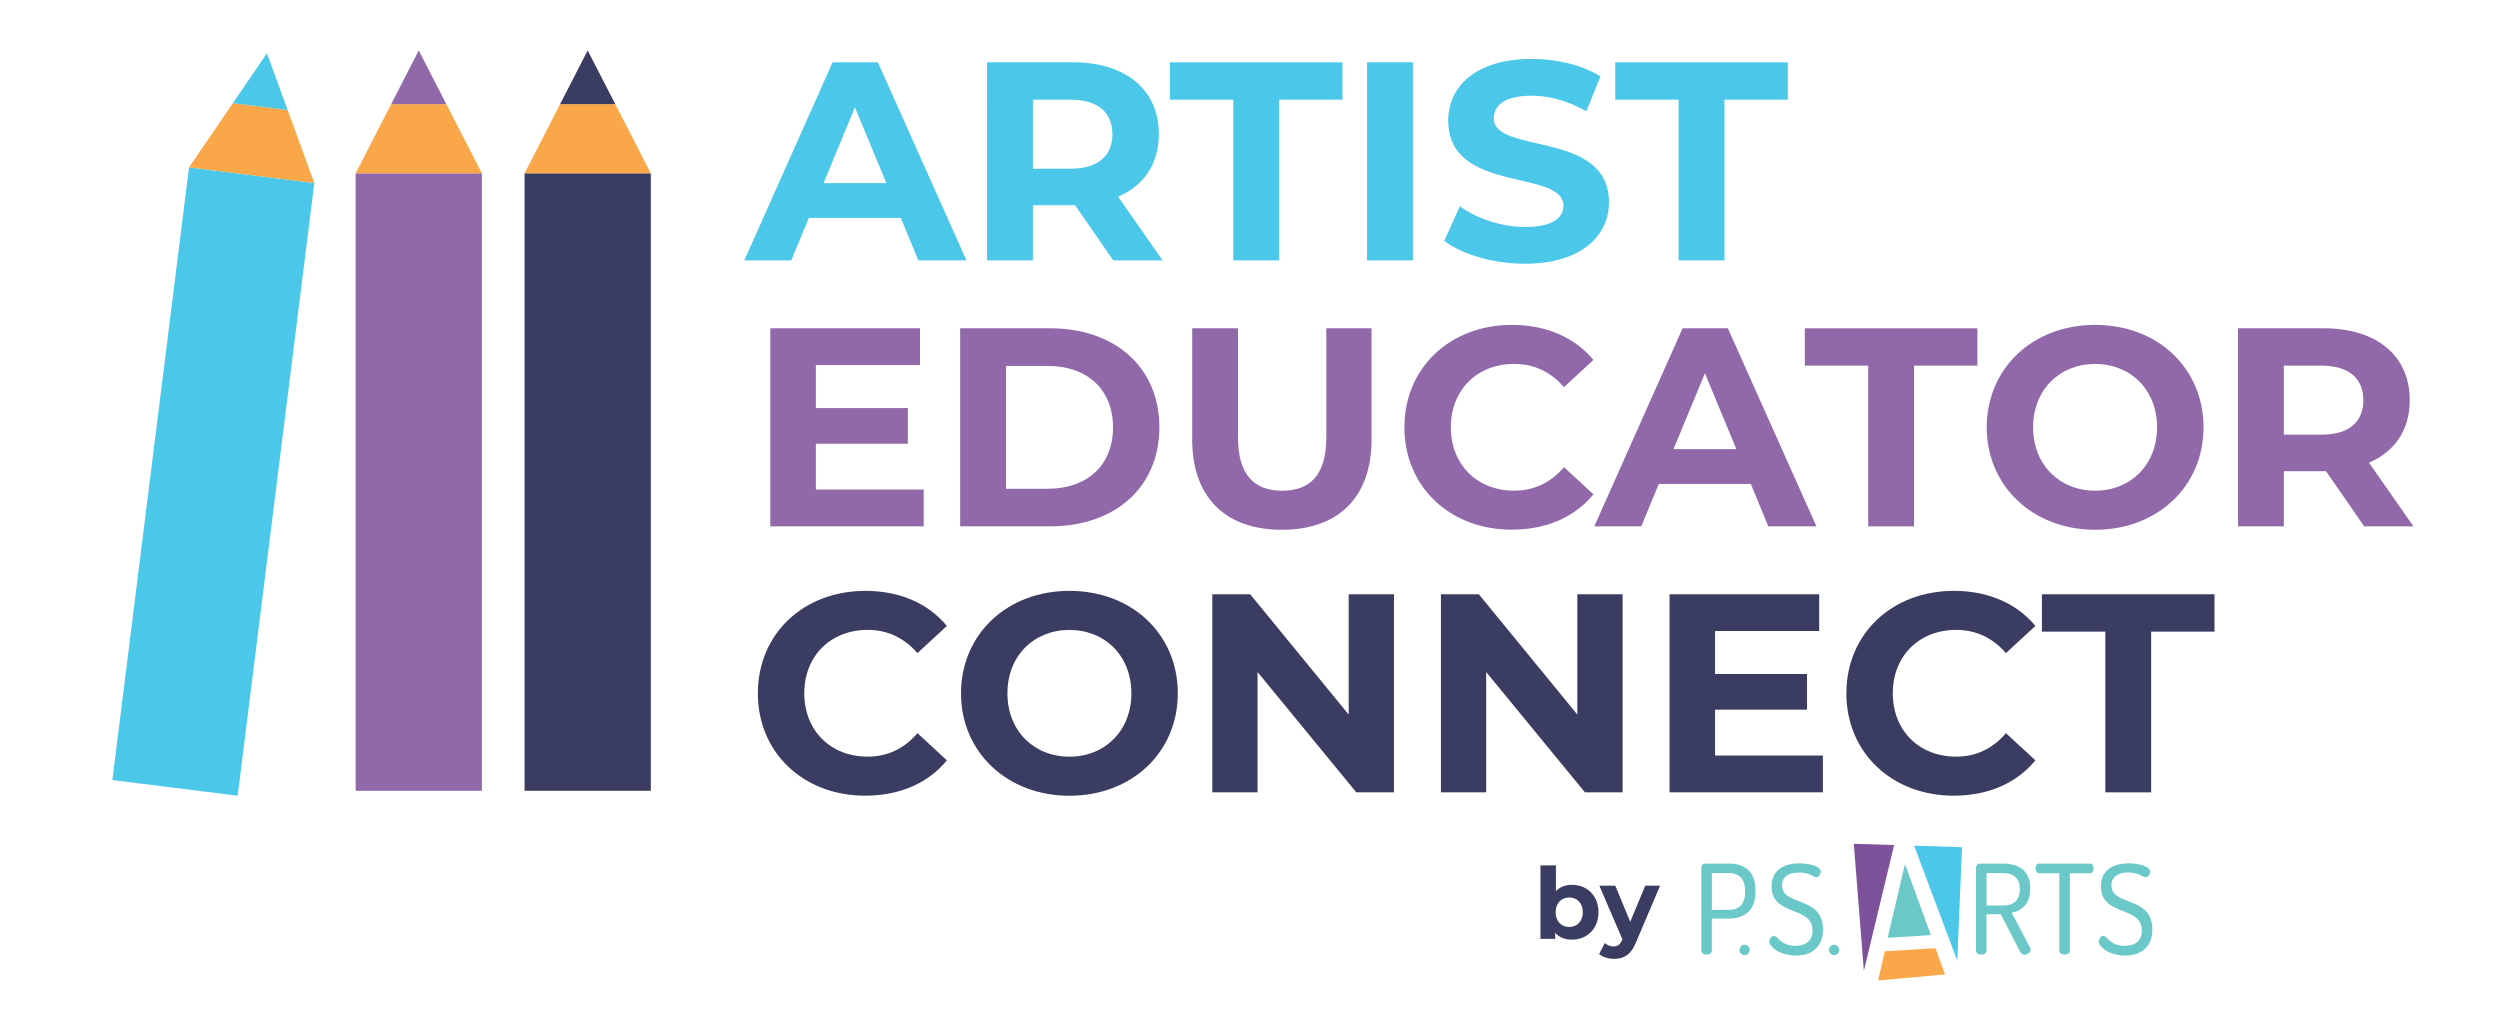
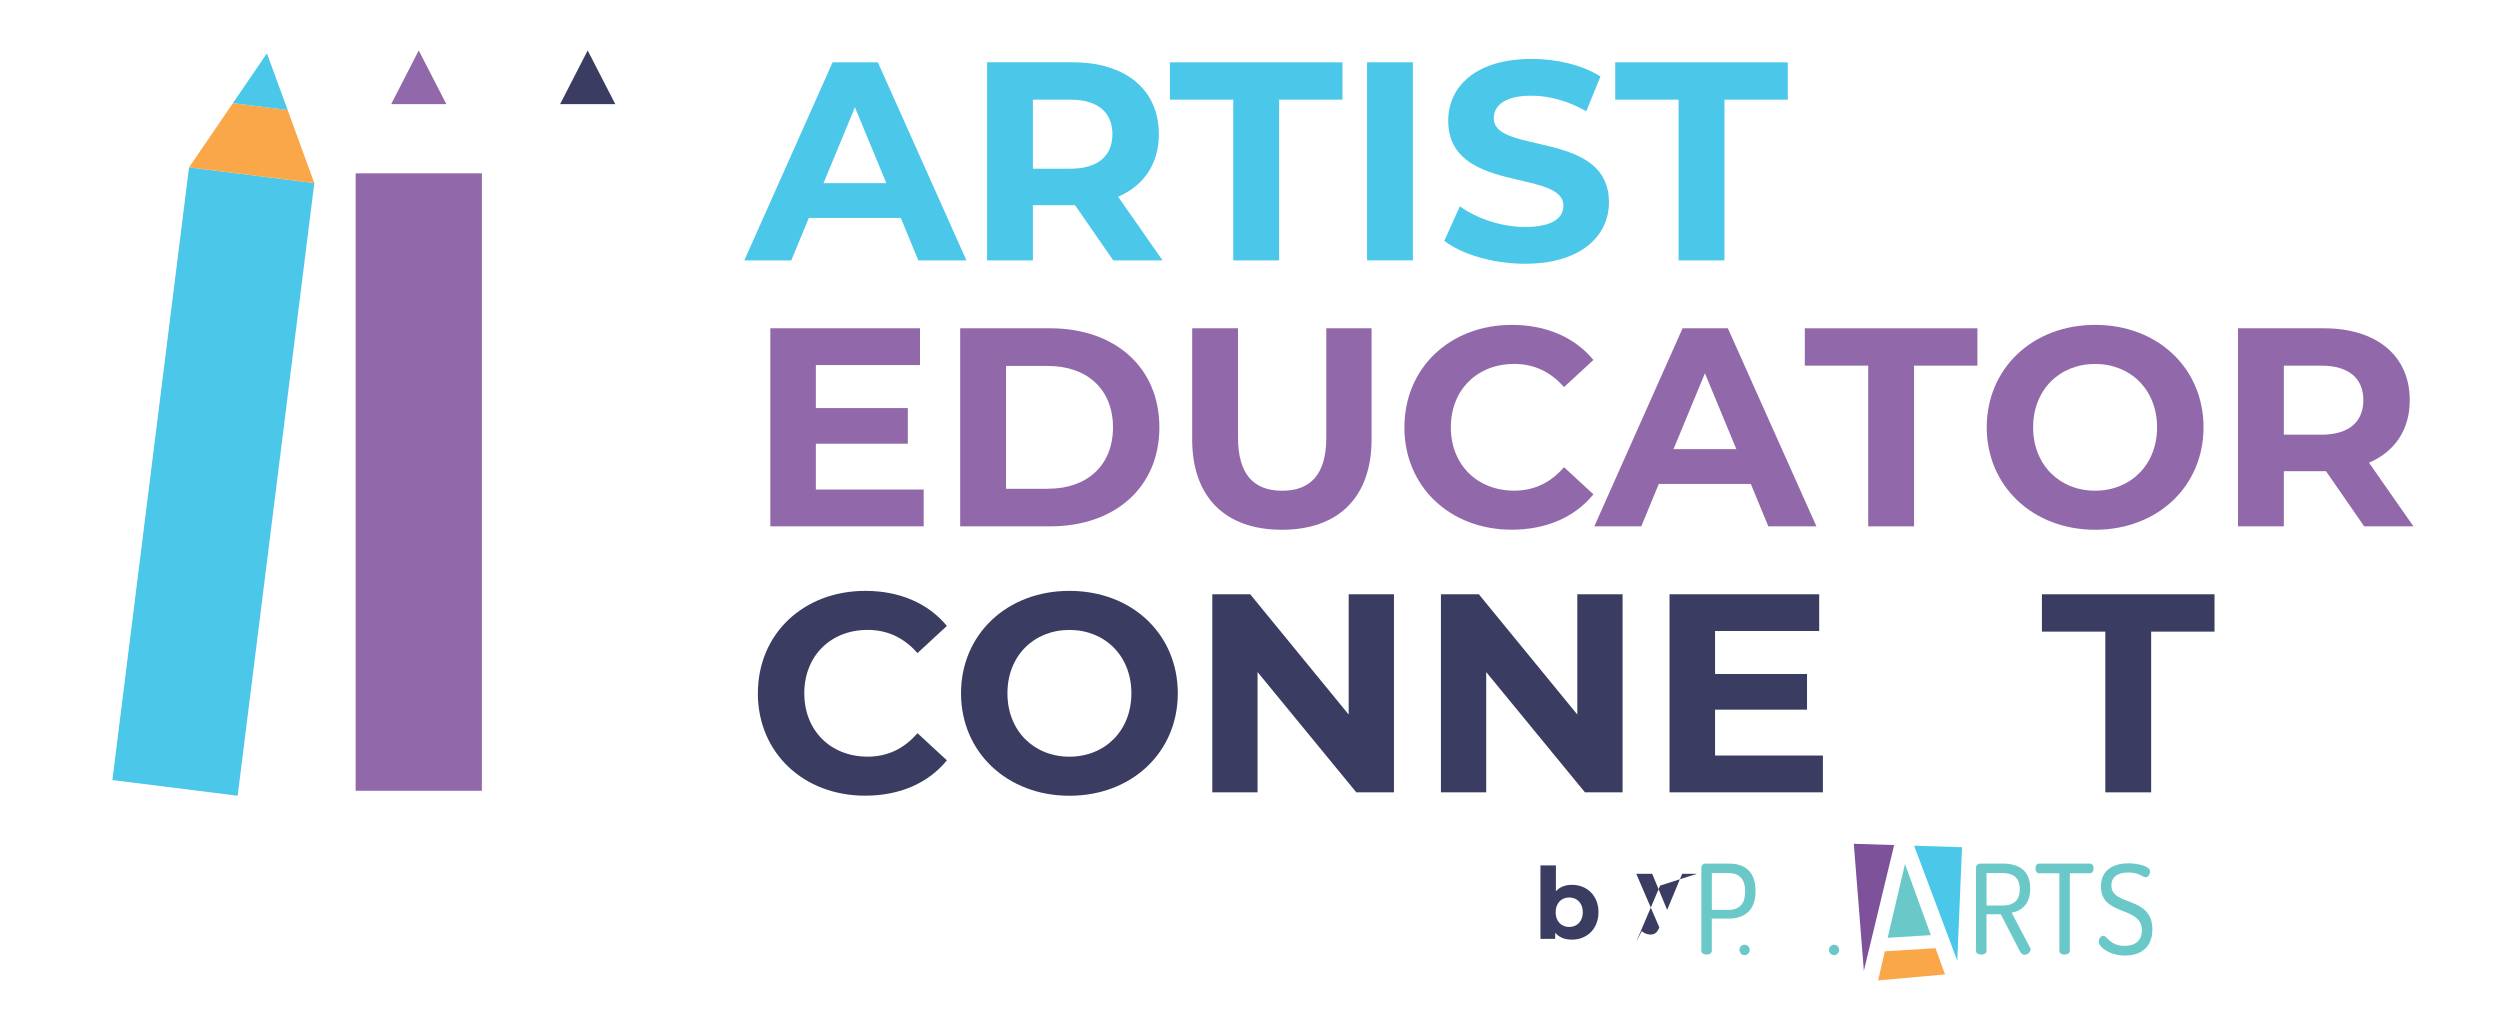
<svg xmlns="http://www.w3.org/2000/svg" id="Layer_1" viewBox="0 0 769.68 310.7">
  <defs>
    <style>.cls-1{fill:#7d529a;}.cls-2{fill:#faa74a;}.cls-3{fill:#6ac9c8;}.cls-4{fill:#3b3c61;}.cls-5{fill:#4ac7e9;}.cls-6{fill:#9169aa;}</style>
  </defs>
  <path class="cls-5" d="M277.32,67.1h-28.31l-5.4,13.07h-14.46l27.18-60.98h13.94l27.27,60.98h-14.81l-5.4-13.07ZM272.88,56.38l-9.67-23.35-9.67,23.35h19.34Z" />
  <path class="cls-5" d="M342.74,80.16l-11.76-16.99h-12.98v16.99h-14.11V19.18h26.4c16.29,0,26.48,8.45,26.48,22.13,0,9.15-4.62,15.86-12.54,19.25l13.68,19.6h-15.16ZM329.5,30.68h-11.5v21.26h11.5c8.62,0,12.98-4.01,12.98-10.63s-4.36-10.63-12.98-10.63Z" />
  <path class="cls-5" d="M379.68,30.68h-19.51v-11.5h53.14v11.5h-19.51v49.48h-14.11V30.68Z" />
  <path class="cls-5" d="M420.88,19.18h14.11v60.98h-14.11V19.18Z" />
  <path class="cls-5" d="M444.66,74.15l4.79-10.63c5.14,3.75,12.81,6.36,20.12,6.36,8.36,0,11.76-2.79,11.76-6.53,0-11.41-35.46-3.57-35.46-26.22,0-10.37,8.36-18.99,25.7-18.99,7.67,0,15.51,1.83,21.17,5.4l-4.36,10.71c-5.66-3.22-11.5-4.79-16.9-4.79-8.36,0-11.59,3.14-11.59,6.97,0,11.24,35.46,3.49,35.46,25.87,0,10.19-8.45,18.9-25.87,18.9-9.67,0-19.43-2.88-24.83-7.06Z" />
  <path class="cls-5" d="M516.79,30.68h-19.51v-11.5h53.14v11.5h-19.51v49.48h-14.11V30.68Z" />
  <path class="cls-6" d="M284.38,150.73v11.32h-47.22v-60.98h46.08v11.32h-32.06v13.24h28.31v10.98h-28.31v14.11h33.19Z" />
  <path class="cls-6" d="M295.61,101.07h27.7c19.95,0,33.63,12.02,33.63,30.49s-13.68,30.49-33.63,30.49h-27.7v-60.98ZM322.62,150.47c12.11,0,20.04-7.23,20.04-18.9s-7.93-18.9-20.04-18.9h-12.89v37.81h12.89Z" />
  <path class="cls-6" d="M367.04,135.22v-34.15h14.11v33.63c0,11.59,5.05,16.38,13.59,16.38s13.59-4.79,13.59-16.38v-33.63h13.94v34.15c0,17.95-10.28,27.88-27.62,27.88s-27.62-9.93-27.62-27.88Z" />
  <path class="cls-6" d="M432.38,131.56c0-18.38,14.11-31.54,33.1-31.54,10.54,0,19.34,3.83,25.09,10.8l-9.06,8.36c-4.09-4.7-9.23-7.14-15.33-7.14-11.41,0-19.51,8.02-19.51,19.51s8.1,19.51,19.51,19.51c6.1,0,11.24-2.44,15.33-7.23l9.06,8.36c-5.75,7.06-14.55,10.89-25.18,10.89-18.9,0-33.02-13.16-33.02-31.54Z" />
  <path class="cls-6" d="M539.01,148.98h-28.31l-5.4,13.07h-14.46l27.18-60.98h13.94l27.27,60.98h-14.81l-5.4-13.07ZM534.57,138.27l-9.67-23.35-9.67,23.35h19.34Z" />
  <path class="cls-6" d="M575.16,112.57h-19.51v-11.5h53.14v11.5h-19.51v49.48h-14.11v-49.48Z" />
  <path class="cls-6" d="M611.66,131.56c0-18.12,14.11-31.54,33.37-31.54s33.37,13.33,33.37,31.54-14.2,31.54-33.37,31.54-33.37-13.42-33.37-31.54ZM664.1,131.56c0-11.59-8.19-19.51-19.08-19.51s-19.08,7.93-19.08,19.51,8.19,19.51,19.08,19.51,19.08-7.93,19.08-19.51Z" />
  <path class="cls-6" d="M727.87,162.05l-11.76-16.99h-12.98v16.99h-14.11v-60.98h26.4c16.29,0,26.48,8.45,26.48,22.13,0,9.15-4.62,15.86-12.55,19.25l13.68,19.6h-15.16ZM714.63,112.57h-11.5v21.26h11.5c8.63,0,12.98-4.01,12.98-10.63s-4.36-10.63-12.98-10.63Z" />
  <path class="cls-4" d="M233.33,213.45c0-18.38,14.11-31.54,33.1-31.54,10.54,0,19.34,3.83,25.09,10.8l-9.06,8.36c-4.09-4.7-9.23-7.14-15.33-7.14-11.41,0-19.51,8.02-19.51,19.51s8.1,19.51,19.51,19.51c6.1,0,11.24-2.44,15.33-7.23l9.06,8.36c-5.75,7.06-14.55,10.89-25.18,10.89-18.9,0-33.02-13.16-33.02-31.54Z" />
  <path class="cls-4" d="M295.87,213.45c0-18.12,14.11-31.54,33.37-31.54s33.37,13.33,33.37,31.54-14.2,31.54-33.37,31.54-33.37-13.42-33.37-31.54ZM348.32,213.45c0-11.59-8.19-19.51-19.08-19.51s-19.08,7.93-19.08,19.51,8.19,19.51,19.08,19.51,19.08-7.93,19.08-19.51Z" />
  <path class="cls-4" d="M429.16,182.96v60.98h-11.59l-30.4-37.03v37.03h-13.94v-60.98h11.67l30.32,37.03v-37.03h13.94Z" />
  <path class="cls-4" d="M499.55,182.96v60.98h-11.59l-30.4-37.03v37.03h-13.94v-60.98h11.67l30.32,37.03v-37.03h13.94Z" />
  <path class="cls-4" d="M561.22,232.61v11.32h-47.22v-60.98h46.08v11.32h-32.06v13.24h28.31v10.98h-28.31v14.11h33.19Z" />
-   <path class="cls-4" d="M568.45,213.45c0-18.38,14.11-31.54,33.1-31.54,10.54,0,19.34,3.83,25.09,10.8l-9.06,8.36c-4.09-4.7-9.23-7.14-15.33-7.14-11.41,0-19.51,8.02-19.51,19.51s8.1,19.51,19.51,19.51c6.1,0,11.24-2.44,15.33-7.23l9.06,8.36c-5.75,7.06-14.55,10.89-25.18,10.89-18.9,0-33.02-13.16-33.02-31.54Z" />
  <path class="cls-4" d="M648.16,194.46h-19.51v-11.5h53.14v11.5h-19.51v49.48h-14.11v-49.48Z" />
  <path class="cls-4" d="M492.12,280.85c0,5.15-3.57,8.44-8.17,8.44-2.19,0-3.96-.7-5.15-2.13v1.89h-4.54v-22.62h4.76v7.96c1.22-1.34,2.9-1.98,4.94-1.98,4.6,0,8.17,3.29,8.17,8.44ZM487.3,280.85c0-2.83-1.8-4.54-4.18-4.54s-4.18,1.71-4.18,4.54,1.8,4.54,4.18,4.54,4.18-1.71,4.18-4.54Z" />
-   <path class="cls-4" d="M511.11,272.65l-7.41,17.41c-1.58,3.96-3.84,5.15-6.8,5.15-1.68,0-3.51-.55-4.57-1.49l1.74-3.38c.73.64,1.74,1.04,2.68,1.04,1.31,0,2.04-.58,2.68-2.04l.06-.15-7.1-16.52h4.91l4.6,11.13,4.63-11.13h4.57Z" />
+   <path class="cls-4" d="M511.11,272.65l-7.41,17.41l1.74-3.38c.73.64,1.74,1.04,2.68,1.04,1.31,0,2.04-.58,2.68-2.04l.06-.15-7.1-16.52h4.91l4.6,11.13,4.63-11.13h4.57Z" />
  <path class="cls-3" d="M523.81,266.98c0-.57.5-1.11,1.3-1.11h7.24c4.52,0,8.12,2.22,8.12,8.28v.34c0,6.02-3.64,8.32-8.28,8.32h-5.17v9.93c0,.77-.8,1.15-1.61,1.15s-1.61-.38-1.61-1.15v-25.76ZM527.03,268.79v11.34h5.17c3.14,0,5.06-1.76,5.06-5.44v-.46c0-3.72-1.92-5.44-5.06-5.44h-5.17Z" />
  <path class="cls-3" d="M538.68,292.48c0,.83-.71,1.59-1.56,1.59-.92,0-1.59-.77-1.59-1.59,0-.89.67-1.63,1.59-1.63.86,0,1.56.74,1.56,1.63Z" />
-   <path class="cls-3" d="M558.03,286.45c0-7.7-12.61-4.22-12.61-13.53,0-5.63,4.64-7.13,8.43-7.13,2.72,0,6.71.8,6.71,2.53,0,.61-.5,1.76-1.38,1.76s-1.99-1.46-5.33-1.46c-2.84,0-5.21,1.03-5.21,3.99,0,6.48,12.61,3.1,12.61,13.53,0,5.48-3.53,8.05-8.39,8.05s-8.13-2.68-8.13-4.33c0-.77.69-1.76,1.42-1.76,1.15,0,2.03,3.1,6.55,3.1,3.22,0,5.33-1.57,5.33-4.75Z" />
  <path class="cls-3" d="M566.23,292.48c0,.83-.71,1.59-1.56,1.59-.92,0-1.59-.77-1.59-1.59,0-.89.67-1.63,1.59-1.63.86,0,1.56.74,1.56,1.63Z" />
  <path class="cls-3" d="M608.38,266.98c0-.57.46-1.07,1.15-1.11h7.01c4.64,0,8.51,1.84,8.51,7.67,0,4.68-2.49,6.82-5.71,7.47l5.67,10.77c.11.19.15.38.15.54,0,.84-1,1.65-1.92,1.65-.65,0-1.11-.61-1.46-1.26l-5.79-11.23h-4.41v11.27c0,.77-.8,1.15-1.61,1.15s-1.61-.38-1.61-1.15v-25.76ZM611.6,268.79v10h4.94c3.18,0,5.29-1.38,5.29-5.02s-2.11-4.98-5.29-4.98h-4.94Z" />
  <path class="cls-3" d="M643.41,265.87c.77,0,1.15.73,1.15,1.46,0,.77-.38,1.53-1.15,1.53h-6.17v23.88c0,.77-.8,1.15-1.61,1.15s-1.61-.38-1.61-1.15v-23.88h-6.21c-.73,0-1.15-.73-1.15-1.53,0-.69.38-1.46,1.15-1.46h15.6Z" />
  <path class="cls-3" d="M659.43,286.45c0-7.7-12.61-4.22-12.61-13.53,0-5.63,4.64-7.13,8.43-7.13,2.72,0,6.71.8,6.71,2.53,0,.61-.5,1.76-1.38,1.76s-1.99-1.46-5.33-1.46c-2.84,0-5.21,1.03-5.21,3.99,0,6.48,12.61,3.1,12.61,13.53,0,5.48-3.53,8.05-8.39,8.05s-8.13-2.68-8.13-4.33c0-.77.69-1.76,1.42-1.76,1.15,0,2.03,3.1,6.55,3.1,3.22,0,5.33-1.57,5.33-4.75Z" />
  <polygon class="cls-5" points="589.3 260.37 602.59 295.76 604.05 260.83 589.3 260.37" />
  <path class="cls-1" d="M583.06,260.55c.03-.13.08-.26.14-.38l-12.47-.39,3.1,39.11,9.23-38.34Z" />
  <polygon class="cls-3" points="581.16 288.72 594.45 287.9 586.49 266 581.16 288.72" />
  <polygon class="cls-2" points="578.22 301.85 598.82 300 595.89 291.92 580.28 292.88 578.22 301.85" />
-   <rect class="cls-4" x="161.5" y="53.36" width="38.87" height="190.1" />
-   <polygon class="cls-2" points="200.37 53.36 189.43 32.06 172.44 32.06 161.5 53.36 200.37 53.36" />
  <polygon class="cls-4" points="180.93 15.53 172.44 32.06 189.43 32.06 180.93 15.53" />
  <rect class="cls-6" x="109.49" y="53.36" width="38.87" height="190.1" />
-   <polygon class="cls-2" points="148.36 53.36 137.42 32.06 120.43 32.06 109.49 53.36 148.36 53.36" />
  <polygon class="cls-6" points="128.92 15.53 120.43 32.06 137.42 32.06 128.92 15.53" />
  <rect class="cls-5" x="46.26" y="53.21" width="38.87" height="190.1" transform="translate(18.9 -7.01) rotate(7.13)" />
  <polygon class="cls-2" points="96.77 56.36 88.56 33.87 71.7 31.76 58.2 51.53 96.77 56.36" />
  <polygon class="cls-5" points="82.18 16.41 71.7 31.76 88.56 33.87 82.18 16.41" />
</svg>